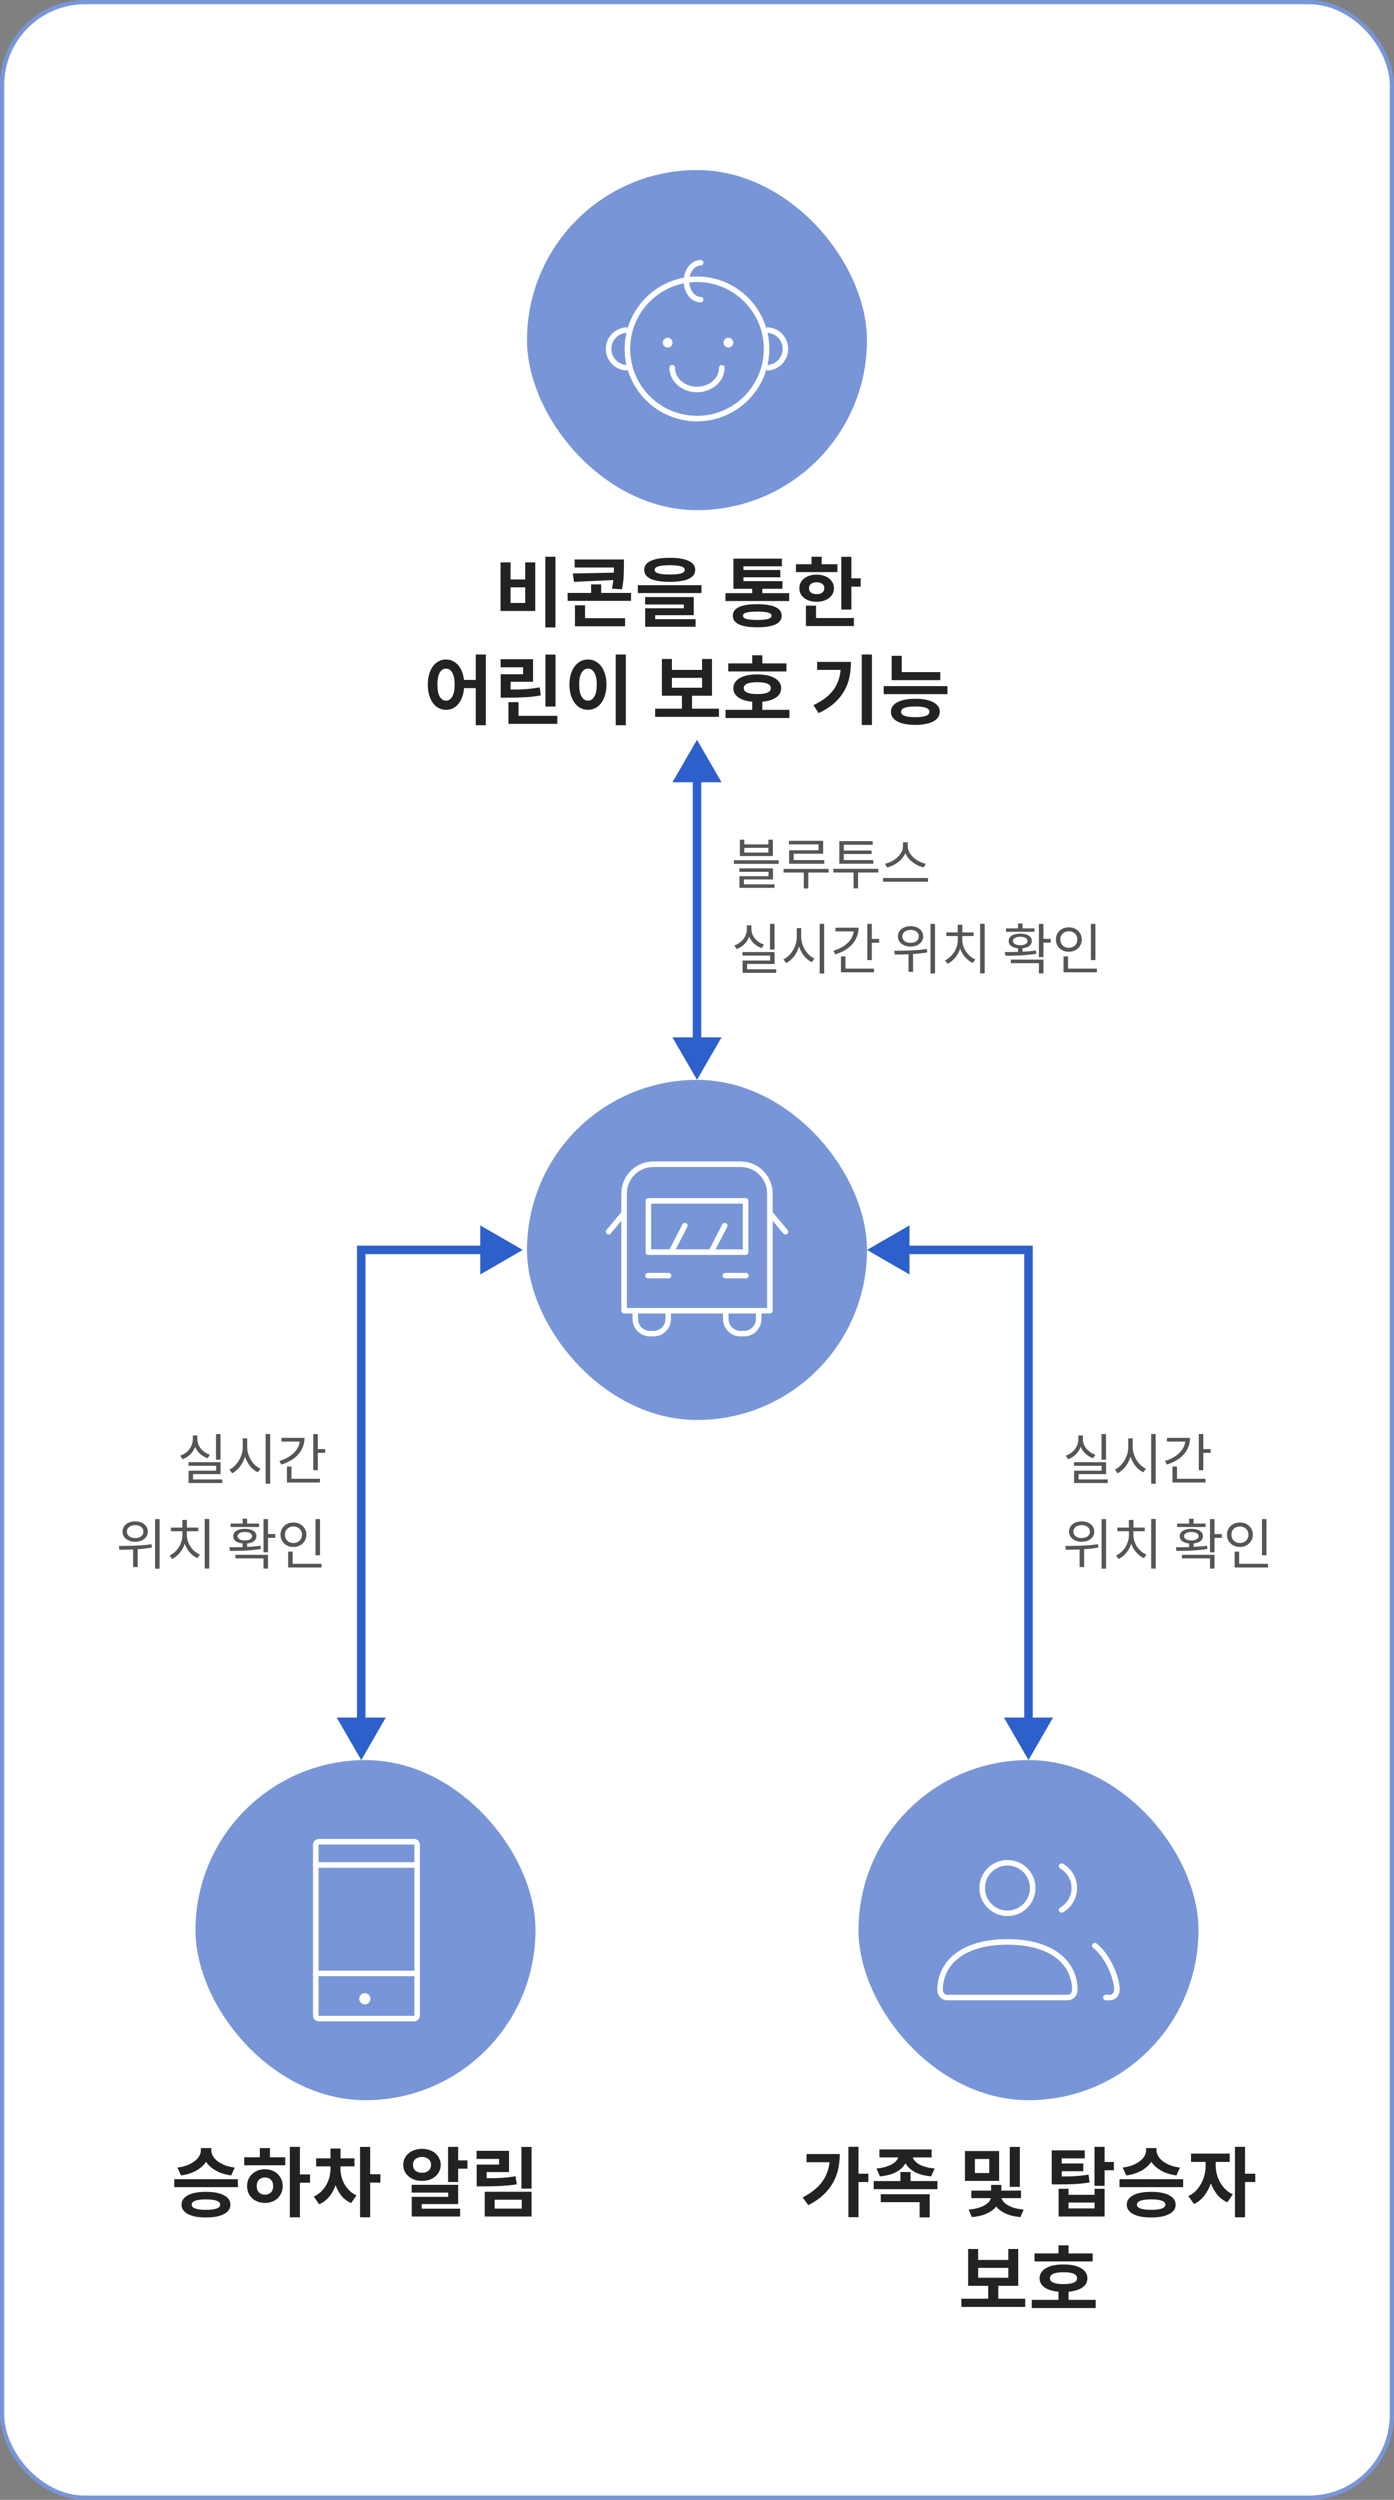
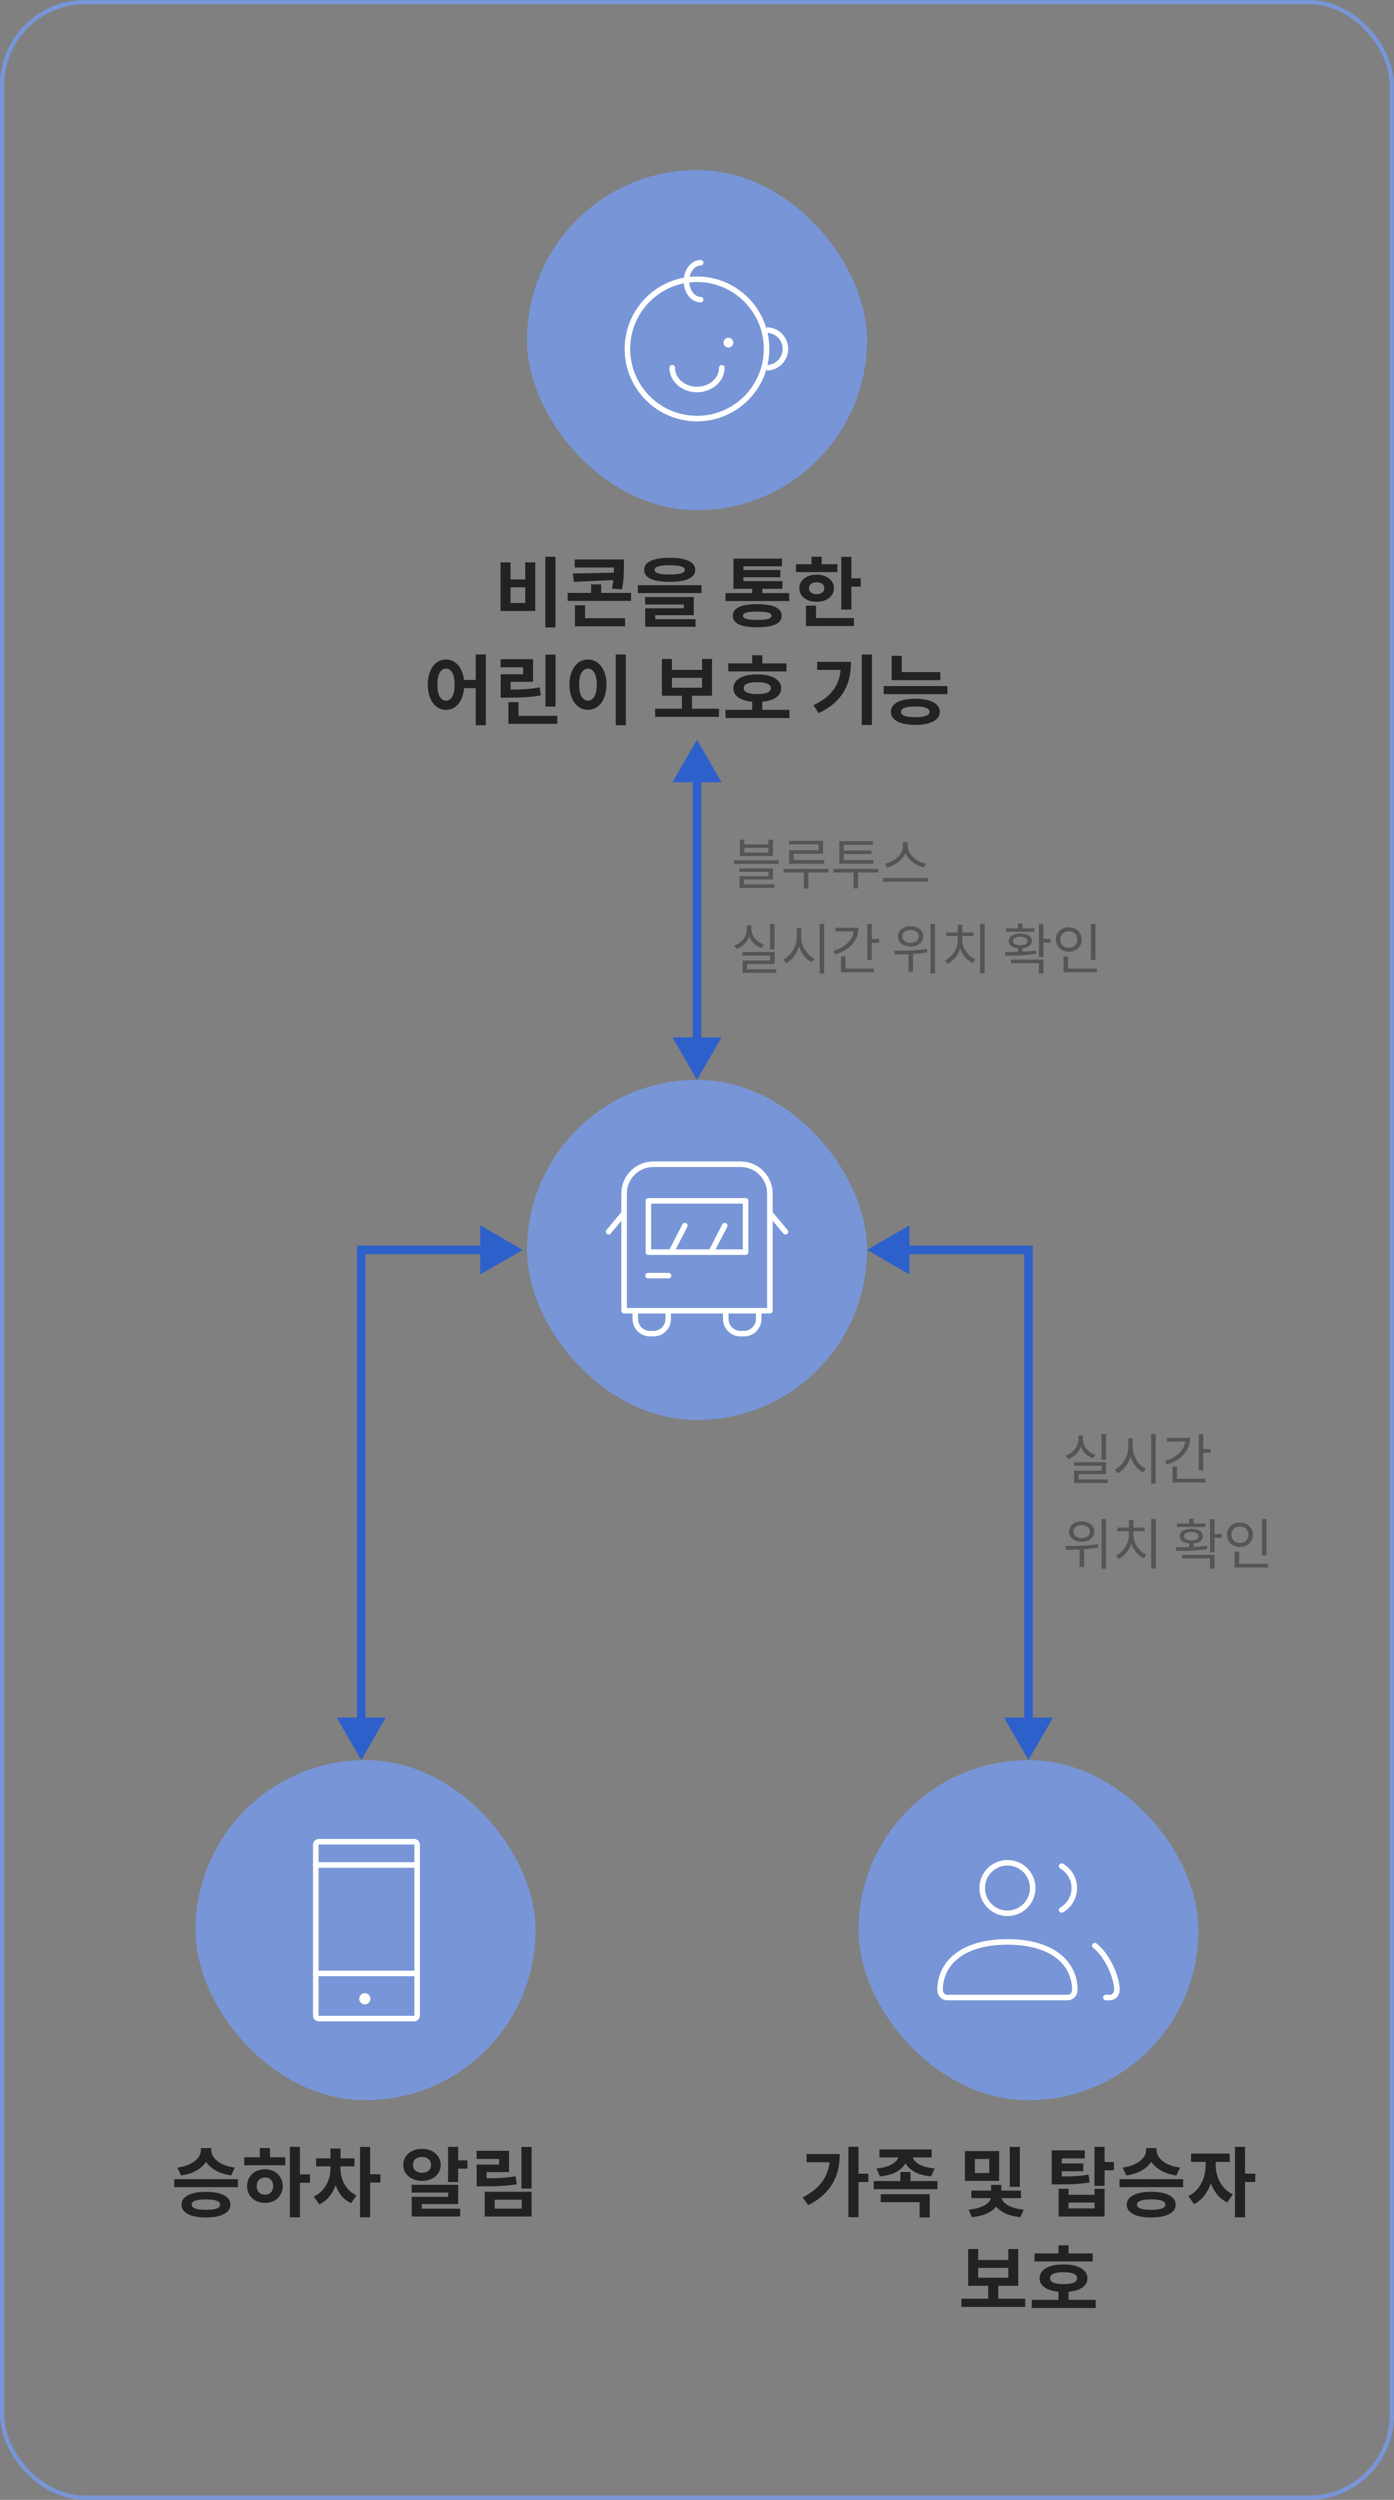
<svg xmlns="http://www.w3.org/2000/svg" width="328" height="588" viewBox="0 0 328 588" fill="none">
  <rect x="0" y="0" width="328" height="588" fill="#808080" stroke="none" />
-   <rect x="0.5" y="0.5" width="327" height="587" rx="19.5" fill="white" />
  <rect x="0.5" y="0.5" width="327" height="587" rx="19.5" stroke="#7896D7" />
  <rect x="124" y="40" width="80" height="80" rx="40" fill="#7896D7" />
-   <path d="M147.631 86.508C145.183 86.508 143.199 84.522 143.199 82.071C143.199 79.62 145.183 77.634 147.631 77.634" stroke="white" stroke-width="1.3" stroke-linejoin="round" />
  <path d="M180.367 86.508C182.815 86.508 184.799 84.522 184.799 82.071C184.799 79.62 182.815 77.634 180.367 77.634" stroke="white" stroke-width="1.3" stroke-linejoin="round" />
  <path d="M163.999 98.46C173.039 98.46 180.367 91.123 180.367 82.072C180.367 73.021 173.039 65.684 163.999 65.684C154.959 65.684 147.631 73.021 147.631 82.072C147.631 91.123 154.959 98.46 163.999 98.46Z" stroke="white" stroke-width="1.3" stroke-linejoin="round" />
-   <path d="M157.102 81.758C157.739 81.758 158.255 81.241 158.255 80.604C158.255 79.966 157.739 79.449 157.102 79.449C156.465 79.449 155.949 79.966 155.949 80.604C155.949 81.241 156.465 81.758 157.102 81.758Z" fill="white" />
  <path d="M171.391 81.758C172.028 81.758 172.544 81.241 172.544 80.604C172.544 79.966 172.028 79.449 171.391 79.449C170.754 79.449 170.238 79.966 170.238 80.604C170.238 81.241 170.754 81.758 171.391 81.758Z" fill="white" />
  <path d="M169.831 86.509C169.831 89.331 167.218 91.62 163.999 91.62C160.78 91.62 158.168 89.331 158.168 86.509" stroke="white" stroke-width="1.3" stroke-linecap="round" stroke-linejoin="round" />
  <path d="M164.859 70.474C163.019 70.474 161.527 68.531 161.527 66.137C161.527 63.743 163.019 61.8 164.859 61.8" stroke="white" stroke-width="1.3" stroke-linecap="round" stroke-linejoin="round" />
  <path d="M130.696 147.584H128.32V130.952H130.696V147.584ZM120.13 136.298H123.586V132.284H125.944V143.714H117.772V132.284H120.13V136.298ZM123.586 141.824V138.152H120.13V141.824H123.586ZM144.428 134.696C144.44 134.492 144.446 134.288 144.446 134.084V133.49H135.212V131.6H146.804V133.166C146.804 133.982 146.78 134.828 146.732 135.704C146.696 136.568 146.564 137.54 146.336 138.62L143.996 138.458C144.068 138.086 144.128 137.738 144.176 137.414C144.236 137.078 144.284 136.754 144.32 136.442L135.05 136.856L134.78 134.894L144.428 134.696ZM148.478 141.338H133.556V139.466H139.082V137.45H141.458V139.466H148.478V141.338ZM147.074 145.406V147.314H135.284V142.382H137.66V145.406H147.074ZM157.567 136.856C155.599 136.856 154.105 136.622 153.085 136.154C152.077 135.674 151.573 134.966 151.573 134.03C151.573 133.118 152.077 132.422 153.085 131.942C154.105 131.45 155.599 131.204 157.567 131.204C159.547 131.204 161.041 131.45 162.049 131.942C163.069 132.422 163.579 133.118 163.579 134.03C163.579 134.966 163.069 135.674 162.049 136.154C161.041 136.622 159.547 136.856 157.567 136.856ZM157.567 132.95C156.367 132.95 155.479 133.04 154.903 133.22C154.327 133.388 154.039 133.658 154.039 134.03C154.039 134.414 154.327 134.696 154.903 134.876C155.479 135.044 156.367 135.128 157.567 135.128C158.803 135.128 159.703 135.044 160.267 134.876C160.831 134.696 161.113 134.414 161.113 134.03C161.113 133.658 160.831 133.388 160.267 133.22C159.703 133.04 158.803 132.95 157.567 132.95ZM165.055 139.502H150.079V137.648H165.055V139.502ZM163.669 145.64V147.422H151.807V143.066H160.897V142.184H151.789V140.438H163.237V144.704H154.165V145.64H163.669ZM185.691 141.374H170.697V139.52H176.997V138.494H172.569V131.402H183.981V133.202H174.927V134.066H183.603V135.794H174.927V136.694H184.107V138.494H179.373V139.52H185.691V141.374ZM178.167 142.112C180.075 142.112 181.509 142.34 182.469 142.796C183.441 143.252 183.927 143.93 183.927 144.83C183.927 145.73 183.441 146.408 182.469 146.864C181.509 147.32 180.075 147.548 178.167 147.548C176.271 147.548 174.837 147.32 173.865 146.864C172.905 146.408 172.425 145.73 172.425 144.83C172.425 143.93 172.905 143.252 173.865 142.796C174.837 142.34 176.271 142.112 178.167 142.112ZM178.167 145.82C179.331 145.82 180.183 145.742 180.723 145.586C181.263 145.43 181.533 145.178 181.533 144.83C181.533 144.482 181.263 144.236 180.723 144.092C180.183 143.936 179.331 143.858 178.167 143.858C177.003 143.858 176.151 143.936 175.611 144.092C175.083 144.236 174.819 144.482 174.819 144.83C174.819 145.178 175.083 145.43 175.611 145.586C176.151 145.742 177.003 145.82 178.167 145.82ZM187.274 134.57V132.716H190.946V130.952H193.34V132.716H197.048L197.03 134.57H187.274ZM202.52 137.99H200.324V143.372H197.948V130.97H200.324V136.028H202.52V137.99ZM196.22 138.35C196.22 138.83 196.118 139.268 195.914 139.664C195.71 140.048 195.428 140.384 195.068 140.672C194.708 140.948 194.276 141.164 193.772 141.32C193.28 141.476 192.74 141.554 192.152 141.554C191.552 141.554 191 141.476 190.496 141.32C190.004 141.164 189.578 140.948 189.218 140.672C188.858 140.384 188.576 140.048 188.372 139.664C188.18 139.268 188.084 138.83 188.084 138.35C188.084 137.882 188.18 137.456 188.372 137.072C188.576 136.676 188.858 136.34 189.218 136.064C189.578 135.776 190.004 135.554 190.496 135.398C191 135.242 191.552 135.164 192.152 135.164C192.74 135.164 193.28 135.242 193.772 135.398C194.276 135.554 194.708 135.776 195.068 136.064C195.428 136.34 195.71 136.676 195.914 137.072C196.118 137.456 196.22 137.882 196.22 138.35ZM190.352 138.35C190.352 138.806 190.514 139.154 190.838 139.394C191.174 139.634 191.612 139.754 192.152 139.754C192.692 139.754 193.124 139.634 193.448 139.394C193.784 139.154 193.952 138.806 193.952 138.35C193.952 137.894 193.784 137.552 193.448 137.324C193.124 137.084 192.692 136.964 192.152 136.964C191.612 136.964 191.174 137.084 190.838 137.324C190.514 137.552 190.352 137.894 190.352 138.35ZM200.918 145.37V147.26H189.632V142.454H192.008V145.37H200.918ZM114.317 170.584H111.941V161.854H109.187C109.127 162.646 108.977 163.36 108.737 163.996C108.509 164.62 108.209 165.154 107.837 165.598C107.465 166.042 107.033 166.384 106.541 166.624C106.049 166.852 105.515 166.966 104.939 166.966C104.327 166.966 103.757 166.828 103.229 166.552C102.701 166.276 102.245 165.88 101.861 165.364C101.489 164.848 101.195 164.224 100.979 163.492C100.763 162.76 100.655 161.938 100.655 161.026C100.655 160.114 100.763 159.298 100.979 158.578C101.195 157.846 101.489 157.228 101.861 156.724C102.245 156.208 102.701 155.812 103.229 155.536C103.757 155.26 104.327 155.122 104.939 155.122C105.503 155.122 106.019 155.236 106.487 155.464C106.967 155.68 107.393 155.998 107.765 156.418C108.137 156.826 108.443 157.33 108.683 157.93C108.923 158.518 109.085 159.184 109.169 159.928H111.941V153.952H114.317V170.584ZM104.939 164.806C105.551 164.806 106.043 164.488 106.415 163.852C106.787 163.204 106.973 162.262 106.973 161.026C106.973 159.79 106.787 158.854 106.415 158.218C106.043 157.582 105.551 157.264 104.939 157.264C104.327 157.264 103.835 157.582 103.463 158.218C103.103 158.854 102.923 159.79 102.923 161.026C102.923 162.262 103.103 163.204 103.463 163.852C103.835 164.488 104.327 164.806 104.939 164.806ZM128.338 166.192V153.97H130.714V166.192H128.338ZM127.24 163.564C126.664 163.672 126.088 163.762 125.512 163.834C124.936 163.906 124.33 163.96 123.694 163.996C123.07 164.032 122.392 164.062 121.66 164.086C120.94 164.098 120.142 164.104 119.266 164.104H117.808V158.596H123.082V156.958H117.79V155.05H125.422V160.36H120.148V162.196C120.88 162.196 121.552 162.19 122.164 162.178C122.776 162.154 123.352 162.124 123.892 162.088C124.444 162.04 124.972 161.986 125.476 161.926C125.98 161.854 126.49 161.77 127.006 161.674L127.24 163.564ZM131.128 170.26H119.626V165.166H122.002V168.37H131.128V170.26ZM147.254 170.584H144.878V153.952H147.254V170.584ZM138.344 155.122C138.968 155.122 139.544 155.26 140.072 155.536C140.612 155.812 141.074 156.208 141.458 156.724C141.842 157.228 142.142 157.846 142.358 158.578C142.586 159.298 142.7 160.114 142.7 161.026C142.7 161.938 142.586 162.76 142.358 163.492C142.142 164.224 141.842 164.848 141.458 165.364C141.074 165.88 140.612 166.276 140.072 166.552C139.544 166.828 138.968 166.966 138.344 166.966C137.72 166.966 137.138 166.828 136.598 166.552C136.07 166.276 135.614 165.88 135.23 165.364C134.846 164.848 134.54 164.224 134.312 163.492C134.096 162.76 133.988 161.938 133.988 161.026C133.988 160.114 134.096 159.298 134.312 158.578C134.54 157.846 134.846 157.228 135.23 156.724C135.614 156.208 136.07 155.812 136.598 155.536C137.138 155.26 137.72 155.122 138.344 155.122ZM138.344 157.264C137.732 157.264 137.234 157.582 136.85 158.218C136.466 158.854 136.274 159.79 136.274 161.026C136.274 162.262 136.466 163.204 136.85 163.852C137.234 164.488 137.732 164.806 138.344 164.806C138.956 164.806 139.454 164.488 139.838 163.852C140.222 163.204 140.414 162.262 140.414 161.026C140.414 159.79 140.222 158.854 139.838 158.218C139.454 157.582 138.956 157.264 138.344 157.264ZM169.169 168.622H154.157V166.696H160.457V163.654H155.741V154.996H158.099V157.57H165.191V154.996H167.531V163.654H162.833V166.696H169.169V168.622ZM165.191 161.764V159.442H158.099V161.764H165.191ZM171.363 157.93V156.04H176.997V154.132H179.373V156.04H185.043V157.93H171.363ZM185.745 168.892H170.715V166.966H176.997V165.058C175.617 164.926 174.531 164.59 173.739 164.05C172.947 163.498 172.551 162.772 172.551 161.872C172.551 161.368 172.683 160.918 172.947 160.522C173.211 160.114 173.583 159.772 174.063 159.496C174.555 159.208 175.143 158.992 175.827 158.848C176.523 158.704 177.303 158.632 178.167 158.632C179.031 158.632 179.811 158.704 180.507 158.848C181.203 158.992 181.791 159.208 182.271 159.496C182.763 159.772 183.141 160.114 183.405 160.522C183.669 160.918 183.801 161.368 183.801 161.872C183.801 162.772 183.405 163.498 182.613 164.05C181.833 164.59 180.753 164.926 179.373 165.058V166.966H185.745V168.892ZM174.999 161.872C174.999 162.796 176.055 163.258 178.167 163.258C180.303 163.258 181.371 162.796 181.371 161.872C181.371 160.936 180.303 160.468 178.167 160.468C176.055 160.468 174.999 160.936 174.999 161.872ZM205.158 170.53H202.764V153.952H205.158V170.53ZM200.226 155.68C200.226 156.94 200.106 158.146 199.866 159.298C199.626 160.45 199.212 161.536 198.624 162.556C198.048 163.564 197.274 164.506 196.302 165.382C195.33 166.246 194.106 167.032 192.63 167.74L191.388 165.868C192.444 165.364 193.356 164.824 194.124 164.248C194.892 163.66 195.534 163.024 196.05 162.34C196.566 161.656 196.962 160.918 197.238 160.126C197.526 159.334 197.712 158.482 197.796 157.57H192.27V155.68H200.226ZM209.801 159.982V154.258H212.177V158.092H221.249V159.982H209.801ZM222.923 163.276H207.929V161.386H222.923V163.276ZM215.363 164.356C216.263 164.356 217.067 164.428 217.775 164.572C218.483 164.704 219.083 164.902 219.575 165.166C220.079 165.43 220.463 165.754 220.727 166.138C220.991 166.51 221.123 166.942 221.123 167.434C221.123 167.914 220.991 168.346 220.727 168.73C220.463 169.114 220.079 169.438 219.575 169.702C219.083 169.966 218.483 170.164 217.775 170.296C217.067 170.44 216.263 170.512 215.363 170.512C214.463 170.512 213.659 170.44 212.951 170.296C212.243 170.164 211.643 169.966 211.151 169.702C210.659 169.438 210.281 169.114 210.017 168.73C209.753 168.346 209.621 167.914 209.621 167.434C209.621 166.942 209.753 166.51 210.017 166.138C210.281 165.754 210.659 165.43 211.151 165.166C211.643 164.902 212.243 164.704 212.951 164.572C213.659 164.428 214.463 164.356 215.363 164.356ZM215.363 168.694C217.595 168.694 218.711 168.274 218.711 167.434C218.711 166.594 217.595 166.174 215.363 166.174C213.131 166.174 212.015 166.594 212.015 167.434C212.015 168.274 213.131 168.694 215.363 168.694Z" fill="#222222" />
  <rect x="124" y="254" width="80" height="80" rx="40" fill="#7896D7" />
  <path d="M153.703 273.851H174.289C178.074 273.851 181.15 276.94 181.15 280.741V308.301H146.842V280.741C146.842 276.94 149.918 273.851 153.703 273.851Z" stroke="white" stroke-width="1.3" stroke-linecap="round" stroke-linejoin="round" />
  <path d="M175.433 282.463H152.561V294.52H175.433V282.463Z" stroke="white" stroke-width="1.3" stroke-linecap="round" stroke-linejoin="round" />
  <path d="M157.227 309.053V310.247C157.227 312.147 155.688 313.692 153.796 313.692H152.915C151.023 313.692 149.484 312.147 149.484 310.247V309.053" stroke="white" stroke-width="1.3" stroke-linecap="round" stroke-linejoin="round" />
  <path d="M178.516 309.053V310.247C178.516 312.147 176.978 313.692 175.085 313.692H174.204C172.312 313.692 170.773 312.147 170.773 310.247V309.053" stroke="white" stroke-width="1.3" stroke-linecap="round" stroke-linejoin="round" />
  <path d="M167.307 294.522L170.52 288.292" stroke="white" stroke-width="1.3" stroke-linecap="round" stroke-linejoin="round" />
  <path d="M157.924 294.522L161.137 288.292" stroke="white" stroke-width="1.3" stroke-linecap="round" stroke-linejoin="round" />
  <path d="M181.363 285.605L184.801 289.73" stroke="white" stroke-width="1.3" stroke-linecap="round" stroke-linejoin="round" />
  <path d="M143.201 289.73L146.639 285.604" stroke="white" stroke-width="1.3" stroke-linecap="round" stroke-linejoin="round" />
  <path d="M152.484 300.045H157.298" stroke="white" stroke-width="1.3" stroke-linecap="round" />
-   <path d="M170.691 300.045H175.505" stroke="white" stroke-width="1.3" stroke-linecap="round" />
  <rect x="46" y="414" width="80" height="80" rx="40" fill="#7896D7" />
  <path d="M97.442 433.2H75.011C74.619 433.2 74.301 433.517 74.301 433.908V474.093C74.301 474.483 74.619 474.8 75.011 474.8H97.442C97.835 474.8 98.152 474.483 98.152 474.093V433.908C98.152 433.517 97.835 433.2 97.442 433.2Z" stroke="white" stroke-width="1.3" stroke-linecap="round" stroke-linejoin="round" />
  <path d="M74.301 464.182H98.124" stroke="white" stroke-width="1.3" stroke-linecap="round" stroke-linejoin="round" />
  <path d="M74.301 438.677H98.124" stroke="white" stroke-width="1.3" stroke-linecap="round" stroke-linejoin="round" />
  <path d="M86.505 470.139C86.505 470.507 86.206 470.804 85.837 470.804C85.468 470.804 85.17 470.507 85.17 470.139C85.17 469.771 85.468 469.474 85.837 469.474C86.206 469.474 86.505 469.771 86.505 470.139Z" stroke="white" stroke-width="1.3" stroke-linecap="round" stroke-linejoin="round" />
  <path d="M54.393 511.702C52.977 511.498 51.771 511.114 50.775 510.55C49.791 509.986 49.029 509.302 48.489 508.498C47.949 509.302 47.187 509.986 46.203 510.55C45.219 511.114 44.019 511.498 42.603 511.702L41.739 509.848C42.663 509.728 43.467 509.53 44.151 509.254C44.847 508.966 45.423 508.636 45.879 508.264C46.347 507.892 46.695 507.49 46.923 507.058C47.151 506.614 47.265 506.176 47.265 505.744V505.258H49.713V505.744C49.713 506.176 49.827 506.614 50.055 507.058C50.283 507.49 50.625 507.892 51.081 508.264C51.549 508.636 52.125 508.966 52.809 509.254C53.505 509.53 54.315 509.728 55.239 509.848L54.393 511.702ZM55.977 514.456H41.001V512.584H55.977V514.456ZM48.453 515.554C49.353 515.554 50.157 515.62 50.865 515.752C51.573 515.884 52.173 516.082 52.665 516.346C53.169 516.598 53.553 516.91 53.817 517.282C54.081 517.654 54.213 518.08 54.213 518.56C54.213 519.04 54.081 519.472 53.817 519.856C53.553 520.228 53.169 520.54 52.665 520.792C52.173 521.056 51.573 521.254 50.865 521.386C50.157 521.518 49.353 521.584 48.453 521.584C47.553 521.584 46.749 521.518 46.041 521.386C45.333 521.254 44.733 521.056 44.241 520.792C43.749 520.54 43.371 520.228 43.107 519.856C42.843 519.472 42.711 519.04 42.711 518.56C42.711 518.08 42.843 517.654 43.107 517.282C43.371 516.91 43.749 516.598 44.241 516.346C44.733 516.082 45.333 515.884 46.041 515.752C46.749 515.62 47.553 515.554 48.453 515.554ZM48.453 519.784C50.685 519.784 51.801 519.376 51.801 518.56C51.801 517.744 50.685 517.336 48.453 517.336C46.221 517.336 45.105 517.744 45.105 518.56C45.105 519.376 46.221 519.784 48.453 519.784ZM70.573 513.412V521.548H68.197V504.97H70.573V511.45H72.949V513.412H70.573ZM67.117 507.418V509.308H57.469V507.418H61.141V505.258H63.517V507.418H67.117ZM62.347 510.244C62.947 510.244 63.499 510.34 64.003 510.532C64.519 510.724 64.963 511 65.335 511.36C65.707 511.708 65.995 512.122 66.199 512.602C66.415 513.082 66.523 513.61 66.523 514.186C66.523 514.774 66.415 515.314 66.199 515.806C65.995 516.286 65.707 516.706 65.335 517.066C64.963 517.414 64.519 517.684 64.003 517.876C63.499 518.068 62.947 518.164 62.347 518.164C61.747 518.164 61.189 518.068 60.673 517.876C60.157 517.684 59.707 517.414 59.323 517.066C58.951 516.706 58.657 516.286 58.441 515.806C58.237 515.314 58.135 514.774 58.135 514.186C58.135 513.61 58.237 513.082 58.441 512.602C58.657 512.122 58.951 511.708 59.323 511.36C59.707 511 60.157 510.724 60.673 510.532C61.189 510.34 61.747 510.244 62.347 510.244ZM62.347 516.22C62.923 516.22 63.385 516.046 63.733 515.698C64.093 515.338 64.273 514.834 64.273 514.186C64.273 513.562 64.093 513.07 63.733 512.71C63.385 512.35 62.923 512.17 62.347 512.17C61.771 512.17 61.303 512.35 60.943 512.71C60.583 513.058 60.403 513.556 60.403 514.204C60.403 514.852 60.583 515.35 60.943 515.698C61.303 516.046 61.771 516.22 62.347 516.22ZM87.096 513.376V521.548H84.72V504.988H87.096V511.414H89.508V513.376H87.096ZM80.112 510.136C80.112 510.724 80.184 511.324 80.328 511.936C80.484 512.536 80.712 513.118 81.012 513.682C81.324 514.234 81.714 514.75 82.182 515.23C82.662 515.698 83.226 516.088 83.874 516.4L82.614 518.2C81.714 517.792 80.964 517.228 80.364 516.508C79.776 515.776 79.308 514.942 78.96 514.006C78.6 515.026 78.102 515.926 77.466 516.706C76.83 517.474 76.044 518.068 75.108 518.488L73.83 516.67C74.502 516.358 75.084 515.962 75.576 515.482C76.068 514.99 76.476 514.456 76.8 513.88C77.124 513.292 77.364 512.68 77.52 512.044C77.676 511.396 77.754 510.76 77.754 510.136V509.56H74.388V507.67H77.754V505.366H80.13V507.67H83.406V509.56H80.112V510.136ZM109.982 510.1H107.804V513.25H105.428V504.97H107.804V508.156H109.982V510.1ZM103.7 509.2C103.7 509.752 103.586 510.262 103.358 510.73C103.142 511.186 102.836 511.582 102.44 511.918C102.056 512.254 101.594 512.518 101.054 512.71C100.514 512.89 99.927 512.98 99.29 512.98C98.666 512.98 98.085 512.89 97.544 512.71C97.004 512.518 96.537 512.254 96.141 511.918C95.745 511.582 95.433 511.186 95.204 510.73C94.989 510.262 94.88 509.752 94.88 509.2C94.88 508.66 94.989 508.162 95.204 507.706C95.433 507.238 95.745 506.836 96.141 506.5C96.537 506.164 97.004 505.906 97.544 505.726C98.085 505.534 98.666 505.438 99.29 505.438C99.927 505.438 100.514 505.534 101.054 505.726C101.594 505.906 102.056 506.164 102.44 506.5C102.836 506.836 103.142 507.238 103.358 507.706C103.586 508.162 103.7 508.66 103.7 509.2ZM97.166 509.2C97.166 509.788 97.365 510.25 97.76 510.586C98.156 510.91 98.666 511.072 99.29 511.072C99.915 511.072 100.424 510.91 100.82 510.586C101.216 510.25 101.414 509.788 101.414 509.2C101.414 508.624 101.216 508.174 100.82 507.85C100.424 507.514 99.915 507.346 99.29 507.346C98.666 507.346 98.156 507.514 97.76 507.85C97.365 508.174 97.166 508.624 97.166 509.2ZM108.272 519.514V521.35H96.879V516.724H105.464V515.734H96.861V513.898H107.804V518.434H99.237V519.514H108.272ZM125.083 514.798H122.689V504.988H125.083V514.798ZM121.591 513.79C120.979 513.886 120.373 513.964 119.773 514.024C119.173 514.084 118.555 514.132 117.919 514.168C117.283 514.204 116.611 514.228 115.903 514.24C115.207 514.252 114.445 514.258 113.617 514.258H112.159V509.146H117.433V507.814H112.141V505.906H119.773V510.91H114.499V512.35C115.183 512.35 115.819 512.344 116.407 512.332C117.007 512.32 117.577 512.296 118.117 512.26C118.669 512.224 119.203 512.176 119.719 512.116C120.247 512.056 120.781 511.984 121.321 511.9L121.591 513.79ZM125.083 515.536V521.35H114.049V515.536H125.083ZM122.761 519.496V517.408H116.389V519.496H122.761Z" fill="#222222" />
  <rect x="202" y="414" width="80" height="80" rx="40" fill="#7896D7" />
  <path d="M257.599 457.652C260.345 459.704 262.799 464.869 262.799 468.052C262.799 469.044 262.076 469.848 261.183 469.848H260.199M249.799 449.243C251.576 448.215 252.771 446.295 252.771 444.095C252.771 441.896 251.576 439.975 249.799 438.947M222.815 469.848H251.279C252.171 469.848 252.894 469.044 252.894 468.052C252.894 461.82 247.687 456.767 237.047 456.767C226.406 456.767 221.199 461.82 221.199 468.052C221.199 469.044 221.923 469.848 222.815 469.848ZM242.99 444.095C242.99 447.377 240.329 450.038 237.047 450.038C233.765 450.038 231.104 447.377 231.104 444.095C231.104 440.813 233.765 438.152 237.047 438.152C240.329 438.152 242.99 440.813 242.99 444.095Z" stroke="white" stroke-width="1.3" stroke-linecap="round" />
  <path d="M201.998 513.25V521.512H199.622V504.952H201.998V511.288H204.32V513.25H201.998ZM197.588 506.662C197.588 507.91 197.462 509.11 197.21 510.262C196.958 511.402 196.538 512.482 195.95 513.502C195.374 514.51 194.612 515.452 193.664 516.328C192.728 517.204 191.57 517.99 190.19 518.686L188.858 516.868C190.79 515.872 192.272 514.708 193.304 513.376C194.348 512.032 194.978 510.436 195.194 508.588H189.776V506.662H197.588ZM206.227 510.064C207.007 509.992 207.691 509.872 208.279 509.704C208.879 509.524 209.389 509.32 209.809 509.092C210.241 508.852 210.583 508.594 210.835 508.318C211.087 508.03 211.261 507.742 211.357 507.454H206.929V505.582H219.205V507.454H214.777C214.873 507.754 215.047 508.048 215.299 508.336C215.551 508.612 215.887 508.87 216.307 509.11C216.727 509.338 217.237 509.536 217.837 509.704C218.437 509.872 219.133 509.992 219.925 510.064L219.079 511.918C217.459 511.762 216.157 511.408 215.173 510.856C214.201 510.304 213.499 509.626 213.067 508.822C212.623 509.626 211.915 510.304 210.943 510.856C209.971 511.408 208.669 511.762 207.037 511.918L206.227 510.064ZM220.573 514.924H205.579V513.016H211.861V510.892H214.237V513.016H220.573V514.924ZM218.755 516.112V521.566H216.379V517.984H207.235V516.112H218.755ZM237.591 514.384V504.988H239.967V514.384H237.591ZM227.043 512.98V505.96H235.089V512.98H227.043ZM229.383 507.832V511.126H232.767V507.832H229.383ZM235.665 517.03C235.725 517.306 235.875 517.588 236.115 517.876C236.355 518.164 236.691 518.434 237.123 518.686C237.555 518.938 238.077 519.16 238.689 519.352C239.313 519.532 240.033 519.658 240.849 519.73L240.093 521.494C238.713 521.374 237.543 521.092 236.583 520.648C235.635 520.204 234.909 519.658 234.405 519.01C233.901 519.658 233.169 520.204 232.209 520.648C231.261 521.092 230.079 521.374 228.663 521.494L227.925 519.73C228.753 519.658 229.479 519.532 230.103 519.352C230.727 519.172 231.255 518.956 231.687 518.704C232.119 518.452 232.455 518.182 232.695 517.894C232.935 517.606 233.085 517.318 233.145 517.03H228.555V515.266H233.199V513.916H235.611V515.266H240.237V517.03H235.665ZM259.902 510.478V514.15H257.526V504.97H259.902V508.534H262.098V510.478H259.902ZM256.374 513.34C255.822 513.436 255.27 513.514 254.718 513.574C254.178 513.634 253.608 513.682 253.008 513.718C252.42 513.754 251.784 513.778 251.1 513.79C250.428 513.802 249.678 513.808 248.85 513.808H247.464V505.798H255.24V507.688H249.822V508.876H254.898V510.712H249.822V511.936C250.494 511.936 251.106 511.93 251.658 511.918C252.222 511.906 252.756 511.882 253.26 511.846C253.764 511.81 254.244 511.768 254.7 511.72C255.168 511.66 255.642 511.588 256.122 511.504L256.374 513.34ZM259.902 514.834V521.35H249.084V514.834H251.424V516.256H257.544V514.834H259.902ZM251.424 518.074V519.46H257.544V518.074H251.424ZM276.803 511.702C275.387 511.498 274.181 511.114 273.185 510.55C272.201 509.986 271.439 509.302 270.899 508.498C270.359 509.302 269.597 509.986 268.613 510.55C267.629 511.114 266.429 511.498 265.013 511.702L264.149 509.848C265.073 509.728 265.877 509.53 266.561 509.254C267.257 508.966 267.833 508.636 268.289 508.264C268.757 507.892 269.105 507.49 269.333 507.058C269.561 506.614 269.675 506.176 269.675 505.744V505.258H272.123V505.744C272.123 506.176 272.237 506.614 272.465 507.058C272.693 507.49 273.035 507.892 273.491 508.264C273.959 508.636 274.535 508.966 275.219 509.254C275.915 509.53 276.725 509.728 277.649 509.848L276.803 511.702ZM278.387 514.456H263.411V512.584H278.387V514.456ZM270.863 515.554C271.763 515.554 272.567 515.62 273.275 515.752C273.983 515.884 274.583 516.082 275.075 516.346C275.579 516.598 275.963 516.91 276.227 517.282C276.491 517.654 276.623 518.08 276.623 518.56C276.623 519.04 276.491 519.472 276.227 519.856C275.963 520.228 275.579 520.54 275.075 520.792C274.583 521.056 273.983 521.254 273.275 521.386C272.567 521.518 271.763 521.584 270.863 521.584C269.963 521.584 269.159 521.518 268.451 521.386C267.743 521.254 267.143 521.056 266.651 520.792C266.159 520.54 265.781 520.228 265.517 519.856C265.253 519.472 265.121 519.04 265.121 518.56C265.121 518.08 265.253 517.654 265.517 517.282C265.781 516.91 266.159 516.598 266.651 516.346C267.143 516.082 267.743 515.884 268.451 515.752C269.159 515.62 269.963 515.554 270.863 515.554ZM270.863 519.784C273.095 519.784 274.211 519.376 274.211 518.56C274.211 517.744 273.095 517.336 270.863 517.336C268.631 517.336 267.515 517.744 267.515 518.56C267.515 519.376 268.631 519.784 270.863 519.784ZM292.947 513.25V521.548H290.571V504.97H292.947V511.288H295.359V513.25H292.947ZM286.053 509.434C286.053 510.058 286.137 510.706 286.305 511.378C286.473 512.038 286.719 512.668 287.043 513.268C287.379 513.868 287.799 514.42 288.303 514.924C288.807 515.428 289.401 515.836 290.085 516.148L288.771 518.02C287.835 517.6 287.049 517 286.413 516.22C285.777 515.428 285.273 514.54 284.901 513.556C284.529 514.648 284.013 515.62 283.353 516.472C282.693 517.324 281.889 517.978 280.941 518.434L279.609 516.544C280.293 516.232 280.887 515.818 281.391 515.302C281.895 514.774 282.315 514.192 282.651 513.556C282.999 512.908 283.257 512.23 283.425 511.522C283.593 510.814 283.677 510.118 283.677 509.434V508.516H280.239V506.554H289.347V508.516H286.053V509.434ZM241.227 542.622H226.215V540.696H232.515V537.654H227.799V528.996H230.157V531.57H237.249V528.996H239.589V537.654H234.891V540.696H241.227V542.622ZM237.249 535.764V533.442H230.157V535.764H237.249ZM243.422 531.93V530.04H249.056V528.132H251.432V530.04H257.102V531.93H243.422ZM257.804 542.892H242.774V540.966H249.056V539.058C247.676 538.926 246.59 538.59 245.798 538.05C245.006 537.498 244.61 536.772 244.61 535.872C244.61 535.368 244.742 534.918 245.006 534.522C245.27 534.114 245.642 533.772 246.122 533.496C246.614 533.208 247.202 532.992 247.886 532.848C248.582 532.704 249.362 532.632 250.226 532.632C251.09 532.632 251.87 532.704 252.566 532.848C253.262 532.992 253.85 533.208 254.33 533.496C254.822 533.772 255.2 534.114 255.464 534.522C255.728 534.918 255.86 535.368 255.86 535.872C255.86 536.772 255.464 537.498 254.672 538.05C253.892 538.59 252.812 538.926 251.432 539.058V540.966H257.804V542.892ZM247.058 535.872C247.058 536.796 248.114 537.258 250.226 537.258C252.362 537.258 253.43 536.796 253.43 535.872C253.43 534.936 252.362 534.468 250.226 534.468C248.114 534.468 247.058 534.936 247.058 535.872Z" fill="#222222" />
  <path d="M204 294L214 299.774L214 288.226L204 294ZM242 294L243 294L243 293L242 293L242 294ZM242 414L247.774 404L236.226 404L242 414ZM213 295L242 295L242 293L213 293L213 295ZM241 294L241 405L243 405L243 294L241 294Z" fill="#2E60CC" />
  <path d="M123 294L113 299.774L113 288.226L123 294ZM85 294L84 294L84 293L85 293L85 294ZM85 414L79.227 404L90.773 404L85 414ZM114 295L85 295L85 293L114 293L114 295ZM86 294L86 405L84 405L84 294L86 294Z" fill="#2E60CC" />
  <path d="M259.178 343.346V337.314H260.244V343.346H259.178ZM257.215 343.008C256.539 342.774 255.945 342.427 255.434 341.968C254.931 341.5 254.546 340.954 254.277 340.33C254.026 341.006 253.644 341.595 253.133 342.098C252.622 342.601 252.015 342.978 251.313 343.229L250.767 342.397C251.209 342.241 251.612 342.033 251.976 341.773C252.34 341.513 252.652 341.214 252.912 340.876C253.172 340.538 253.371 340.17 253.51 339.771C253.657 339.372 253.731 338.961 253.731 338.536V337.652H254.797V338.536C254.797 338.935 254.871 339.325 255.018 339.706C255.165 340.079 255.369 340.425 255.629 340.746C255.889 341.067 256.201 341.353 256.565 341.604C256.929 341.847 257.323 342.037 257.748 342.176L257.215 343.008ZM260.647 348.832H252.73V345.933H259.204V344.776H252.704V343.931H260.257V346.739H253.783V347.987H260.647V348.832ZM271.93 348.988H270.864V337.301H271.93V348.988ZM266.522 340.408C266.522 340.937 266.604 341.465 266.769 341.994C266.934 342.514 267.155 342.999 267.432 343.45C267.718 343.901 268.052 344.304 268.433 344.659C268.814 345.006 269.217 345.274 269.642 345.465L269.005 346.323C268.329 345.994 267.727 345.508 267.198 344.867C266.678 344.217 266.279 343.472 266.002 342.631C265.733 343.524 265.335 344.308 264.806 344.984C264.277 345.66 263.671 346.18 262.986 346.544L262.336 345.673C262.761 345.465 263.164 345.179 263.545 344.815C263.926 344.451 264.26 344.035 264.546 343.567C264.832 343.099 265.057 342.596 265.222 342.059C265.387 341.513 265.469 340.963 265.469 340.408V338.315H266.522V340.408ZM284.864 341.734H283.135V345.829H282.069V337.314H283.135V340.85H284.864V341.734ZM280.015 338.211C280.015 338.965 279.885 339.667 279.625 340.317C279.374 340.967 279.01 341.561 278.533 342.098C278.065 342.627 277.493 343.095 276.817 343.502C276.141 343.901 275.383 344.23 274.542 344.49L274.113 343.645C274.798 343.428 275.417 343.168 275.972 342.865C276.535 342.553 277.021 342.202 277.428 341.812C277.844 341.422 278.173 340.997 278.416 340.538C278.667 340.079 278.819 339.593 278.871 339.082H274.581V338.211H280.015ZM283.642 347.831V348.702H275.868V344.958H276.934V347.831H283.642ZM260.257 368.975H259.191V357.314H260.257V368.975ZM254.511 362.644C254.078 362.644 253.679 362.588 253.315 362.475C252.951 362.354 252.635 362.189 252.366 361.981C252.106 361.773 251.902 361.522 251.755 361.227C251.608 360.932 251.534 360.607 251.534 360.252C251.534 359.897 251.608 359.572 251.755 359.277C251.902 358.982 252.106 358.731 252.366 358.523C252.635 358.306 252.951 358.142 253.315 358.029C253.679 357.908 254.078 357.847 254.511 357.847C254.944 357.847 255.343 357.908 255.707 358.029C256.071 358.142 256.383 358.306 256.643 358.523C256.903 358.731 257.107 358.982 257.254 359.277C257.401 359.572 257.475 359.897 257.475 360.252C257.475 360.607 257.401 360.932 257.254 361.227C257.107 361.522 256.903 361.773 256.643 361.981C256.383 362.189 256.071 362.354 255.707 362.475C255.343 362.588 254.944 362.644 254.511 362.644ZM254.511 358.731C254.225 358.731 253.961 358.77 253.718 358.848C253.484 358.917 253.28 359.021 253.107 359.16C252.934 359.29 252.799 359.45 252.704 359.641C252.609 359.823 252.561 360.027 252.561 360.252C252.561 360.477 252.609 360.685 252.704 360.876C252.799 361.058 252.934 361.218 253.107 361.357C253.28 361.487 253.484 361.591 253.718 361.669C253.961 361.738 254.225 361.773 254.511 361.773C255.083 361.773 255.547 361.639 255.902 361.37C256.266 361.093 256.448 360.72 256.448 360.252C256.448 359.784 256.266 359.416 255.902 359.147C255.547 358.87 255.083 358.731 254.511 358.731ZM258.437 364.009C257.328 364.208 256.214 364.338 255.096 364.399V368.598H254.03V364.464C253.449 364.49 252.89 364.507 252.353 364.516C251.816 364.525 251.3 364.529 250.806 364.529L250.663 363.632C251.209 363.632 251.794 363.628 252.418 363.619C253.051 363.61 253.696 363.593 254.355 363.567C255.022 363.541 255.694 363.502 256.37 363.45C257.046 363.389 257.705 363.311 258.346 363.216L258.437 364.009ZM271.943 368.949H270.864V357.288H271.943V368.949ZM266.678 361.071C266.678 361.565 266.756 362.046 266.912 362.514C267.068 362.982 267.28 363.42 267.549 363.827C267.826 364.226 268.151 364.585 268.524 364.906C268.905 365.227 269.313 365.482 269.746 365.673L269.148 366.505C268.472 366.202 267.874 365.751 267.354 365.153C266.834 364.555 266.44 363.87 266.171 363.099C265.911 363.914 265.521 364.637 265.001 365.27C264.481 365.894 263.883 366.371 263.207 366.7L262.609 365.894C263.042 365.686 263.441 365.413 263.805 365.075C264.178 364.737 264.498 364.36 264.767 363.944C265.036 363.519 265.244 363.064 265.391 362.579C265.547 362.085 265.625 361.582 265.625 361.071V360.174H262.921V359.316H265.612V357.509H266.691V359.316H269.343V360.174H266.678V361.071ZM276.968 359.173V358.367H279.789V357.223H280.855V358.367H283.663V359.173H276.968ZM285.769 361.721V365.127H284.703V357.314H285.769V360.837H287.485V361.721H285.769ZM284.092 364.334C283.468 364.447 282.831 364.533 282.181 364.594C281.54 364.655 280.903 364.702 280.27 364.737C279.646 364.763 279.04 364.78 278.45 364.789C277.861 364.789 277.311 364.789 276.799 364.789L276.682 363.931C277.15 363.931 277.64 363.931 278.151 363.931C278.671 363.922 279.217 363.909 279.789 363.892V363.047C279.113 362.978 278.576 362.8 278.177 362.514C277.787 362.219 277.592 361.825 277.592 361.331C277.592 360.785 277.839 360.36 278.333 360.057C278.827 359.754 279.49 359.602 280.322 359.602C280.73 359.602 281.098 359.641 281.427 359.719C281.765 359.797 282.051 359.91 282.285 360.057C282.528 360.204 282.714 360.386 282.844 360.603C282.974 360.811 283.039 361.054 283.039 361.331C283.039 361.808 282.844 362.198 282.454 362.501C282.064 362.796 281.531 362.978 280.855 363.047V363.853C281.401 363.827 281.934 363.792 282.454 363.749C282.974 363.706 283.494 363.645 284.014 363.567L284.092 364.334ZM278.606 361.331C278.606 361.634 278.758 361.877 279.061 362.059C279.373 362.241 279.794 362.332 280.322 362.332C280.842 362.332 281.254 362.241 281.557 362.059C281.869 361.877 282.025 361.634 282.025 361.331C282.025 361.028 281.869 360.789 281.557 360.616C281.254 360.434 280.842 360.343 280.322 360.343C279.794 360.343 279.373 360.434 279.061 360.616C278.758 360.789 278.606 361.028 278.606 361.331ZM285.769 365.712V368.962H284.703V366.557H278.099V365.712H285.769ZM296.935 365.829V357.314H298.001V365.829H296.935ZM294.79 360.98C294.79 361.405 294.712 361.795 294.556 362.15C294.4 362.497 294.184 362.8 293.906 363.06C293.638 363.311 293.317 363.511 292.944 363.658C292.572 363.797 292.169 363.866 291.735 363.866C291.302 363.866 290.899 363.797 290.526 363.658C290.162 363.511 289.842 363.311 289.564 363.06C289.296 362.8 289.083 362.497 288.927 362.15C288.78 361.795 288.706 361.405 288.706 360.98C288.706 360.564 288.78 360.183 288.927 359.836C289.083 359.481 289.296 359.177 289.564 358.926C289.842 358.666 290.162 358.467 290.526 358.328C290.899 358.189 291.302 358.12 291.735 358.12C292.169 358.12 292.572 358.189 292.944 358.328C293.317 358.467 293.638 358.666 293.906 358.926C294.184 359.177 294.4 359.481 294.556 359.836C294.712 360.183 294.79 360.564 294.79 360.98ZM289.746 360.98C289.746 361.266 289.794 361.53 289.889 361.773C289.993 362.016 290.132 362.224 290.305 362.397C290.487 362.57 290.7 362.705 290.942 362.8C291.185 362.895 291.449 362.943 291.735 362.943C292.021 362.943 292.286 362.895 292.528 362.8C292.78 362.705 292.996 362.57 293.178 362.397C293.36 362.224 293.499 362.016 293.594 361.773C293.698 361.53 293.75 361.266 293.75 360.98C293.75 360.694 293.698 360.434 293.594 360.2C293.499 359.966 293.36 359.762 293.178 359.589C292.996 359.416 292.78 359.281 292.528 359.186C292.286 359.091 292.021 359.043 291.735 359.043C291.449 359.043 291.185 359.091 290.942 359.186C290.7 359.281 290.487 359.416 290.305 359.589C290.132 359.762 289.993 359.966 289.889 360.2C289.794 360.434 289.746 360.694 289.746 360.98ZM298.352 368.702H290.5V364.958H291.566V367.831H298.352V368.702Z" fill="#555555" />
-   <path d="M50.821 343.346V337.314H51.887V343.346H50.821ZM48.858 343.008C48.182 342.774 47.588 342.427 47.077 341.968C46.574 341.5 46.189 340.954 45.92 340.33C45.669 341.006 45.287 341.595 44.776 342.098C44.265 342.601 43.658 342.978 42.956 343.229L42.41 342.397C42.852 342.241 43.255 342.033 43.619 341.773C43.983 341.513 44.295 341.214 44.555 340.876C44.815 340.538 45.014 340.17 45.153 339.771C45.3 339.372 45.374 338.961 45.374 338.536V337.652H46.44V338.536C46.44 338.935 46.514 339.325 46.661 339.706C46.808 340.079 47.012 340.425 47.272 340.746C47.532 341.067 47.844 341.353 48.208 341.604C48.572 341.847 48.966 342.037 49.391 342.176L48.858 343.008ZM52.29 348.832H44.373V345.933H50.847V344.776H44.347V343.931H51.9V346.739H45.426V347.987H52.29V348.832ZM63.573 348.988H62.507V337.301H63.573V348.988ZM58.165 340.408C58.165 340.937 58.247 341.465 58.412 341.994C58.577 342.514 58.798 342.999 59.075 343.45C59.361 343.901 59.695 344.304 60.076 344.659C60.457 345.006 60.86 345.274 61.285 345.465L60.648 346.323C59.972 345.994 59.37 345.508 58.841 344.867C58.321 344.217 57.922 343.472 57.645 342.631C57.376 343.524 56.978 344.308 56.449 344.984C55.92 345.66 55.314 346.18 54.629 346.544L53.979 345.673C54.404 345.465 54.807 345.179 55.188 344.815C55.569 344.451 55.903 344.035 56.189 343.567C56.475 343.099 56.7 342.596 56.865 342.059C57.03 341.513 57.112 340.963 57.112 340.408V338.315H58.165V340.408ZM76.507 341.734H74.778V345.829H73.712V337.314H74.778V340.85H76.507V341.734ZM71.658 338.211C71.658 338.965 71.528 339.667 71.268 340.317C71.017 340.967 70.653 341.561 70.176 342.098C69.708 342.627 69.136 343.095 68.46 343.502C67.784 343.901 67.026 344.23 66.185 344.49L65.756 343.645C66.441 343.428 67.06 343.168 67.615 342.865C68.178 342.553 68.664 342.202 69.071 341.812C69.487 341.422 69.816 340.997 70.059 340.538C70.31 340.079 70.462 339.593 70.514 339.082H66.224V338.211H71.658ZM75.285 347.831V348.702H67.511V344.958H68.577V347.831H75.285ZM37.554 368.975H36.488V357.314H37.554V368.975ZM31.808 362.644C31.375 362.644 30.976 362.588 30.612 362.475C30.248 362.354 29.931 362.189 29.663 361.981C29.403 361.773 29.199 361.522 29.052 361.227C28.904 360.932 28.831 360.607 28.831 360.252C28.831 359.897 28.904 359.572 29.052 359.277C29.199 358.982 29.403 358.731 29.663 358.523C29.931 358.306 30.248 358.142 30.612 358.029C30.976 357.908 31.375 357.847 31.808 357.847C32.241 357.847 32.64 357.908 33.004 358.029C33.368 358.142 33.68 358.306 33.94 358.523C34.2 358.731 34.404 358.982 34.551 359.277C34.698 359.572 34.772 359.897 34.772 360.252C34.772 360.607 34.698 360.932 34.551 361.227C34.404 361.522 34.2 361.773 33.94 361.981C33.68 362.189 33.368 362.354 33.004 362.475C32.64 362.588 32.241 362.644 31.808 362.644ZM31.808 358.731C31.522 358.731 31.258 358.77 31.015 358.848C30.781 358.917 30.577 359.021 30.404 359.16C30.23 359.29 30.096 359.45 30.001 359.641C29.905 359.823 29.858 360.027 29.858 360.252C29.858 360.477 29.905 360.685 30.001 360.876C30.096 361.058 30.23 361.218 30.404 361.357C30.577 361.487 30.781 361.591 31.015 361.669C31.258 361.738 31.522 361.773 31.808 361.773C32.38 361.773 32.843 361.639 33.199 361.37C33.563 361.093 33.745 360.72 33.745 360.252C33.745 359.784 33.563 359.416 33.199 359.147C32.843 358.87 32.38 358.731 31.808 358.731ZM35.734 364.009C34.624 364.208 33.511 364.338 32.393 364.399V368.598H31.327V364.464C30.746 364.49 30.187 364.507 29.65 364.516C29.113 364.525 28.597 364.529 28.103 364.529L27.96 363.632C28.506 363.632 29.091 363.628 29.715 363.619C30.348 363.61 30.993 363.593 31.652 363.567C32.319 363.541 32.991 363.502 33.667 363.45C34.343 363.389 35.002 363.311 35.643 363.216L35.734 364.009ZM49.24 368.949H48.161V357.288H49.24V368.949ZM43.975 361.071C43.975 361.565 44.053 362.046 44.209 362.514C44.365 362.982 44.577 363.42 44.846 363.827C45.123 364.226 45.448 364.585 45.821 364.906C46.202 365.227 46.609 365.482 47.043 365.673L46.445 366.505C45.769 366.202 45.171 365.751 44.651 365.153C44.131 364.555 43.736 363.87 43.468 363.099C43.208 363.914 42.818 364.637 42.298 365.27C41.778 365.894 41.18 366.371 40.504 366.7L39.906 365.894C40.339 365.686 40.738 365.413 41.102 365.075C41.474 364.737 41.795 364.36 42.064 363.944C42.333 363.519 42.541 363.064 42.688 362.579C42.844 362.085 42.922 361.582 42.922 361.071V360.174H40.218V359.316H42.909V357.509H43.988V359.316H46.64V360.174H43.975V361.071ZM54.265 359.173V358.367H57.086V357.223H58.152V358.367H60.96V359.173H54.265ZM63.066 361.721V365.127H62V357.314H63.066V360.837H64.782V361.721H63.066ZM61.389 364.334C60.765 364.447 60.128 364.533 59.478 364.594C58.837 364.655 58.2 364.702 57.567 364.737C56.943 364.763 56.336 364.78 55.747 364.789C55.158 364.789 54.607 364.789 54.096 364.789L53.979 363.931C54.447 363.931 54.937 363.931 55.448 363.931C55.968 363.922 56.514 363.909 57.086 363.892V363.047C56.41 362.978 55.873 362.8 55.474 362.514C55.084 362.219 54.889 361.825 54.889 361.331C54.889 360.785 55.136 360.36 55.63 360.057C56.124 359.754 56.787 359.602 57.619 359.602C58.026 359.602 58.395 359.641 58.724 359.719C59.062 359.797 59.348 359.91 59.582 360.057C59.825 360.204 60.011 360.386 60.141 360.603C60.271 360.811 60.336 361.054 60.336 361.331C60.336 361.808 60.141 362.198 59.751 362.501C59.361 362.796 58.828 362.978 58.152 363.047V363.853C58.698 363.827 59.231 363.792 59.751 363.749C60.271 363.706 60.791 363.645 61.311 363.567L61.389 364.334ZM55.903 361.331C55.903 361.634 56.055 361.877 56.358 362.059C56.67 362.241 57.09 362.332 57.619 362.332C58.139 362.332 58.551 362.241 58.854 362.059C59.166 361.877 59.322 361.634 59.322 361.331C59.322 361.028 59.166 360.789 58.854 360.616C58.551 360.434 58.139 360.343 57.619 360.343C57.09 360.343 56.67 360.434 56.358 360.616C56.055 360.789 55.903 361.028 55.903 361.331ZM63.066 365.712V368.962H62V366.557H55.396V365.712H63.066ZM74.232 365.829V357.314H75.298V365.829H74.232ZM72.087 360.98C72.087 361.405 72.009 361.795 71.853 362.15C71.697 362.497 71.48 362.8 71.203 363.06C70.934 363.311 70.614 363.511 70.241 363.658C69.868 363.797 69.465 363.866 69.032 363.866C68.599 363.866 68.196 363.797 67.823 363.658C67.459 363.511 67.138 363.311 66.861 363.06C66.592 362.8 66.38 362.497 66.224 362.15C66.077 361.795 66.003 361.405 66.003 360.98C66.003 360.564 66.077 360.183 66.224 359.836C66.38 359.481 66.592 359.177 66.861 358.926C67.138 358.666 67.459 358.467 67.823 358.328C68.196 358.189 68.599 358.12 69.032 358.12C69.465 358.12 69.868 358.189 70.241 358.328C70.614 358.467 70.934 358.666 71.203 358.926C71.48 359.177 71.697 359.481 71.853 359.836C72.009 360.183 72.087 360.564 72.087 360.98ZM67.043 360.98C67.043 361.266 67.091 361.53 67.186 361.773C67.29 362.016 67.429 362.224 67.602 362.397C67.784 362.57 67.996 362.705 68.239 362.8C68.482 362.895 68.746 362.943 69.032 362.943C69.318 362.943 69.582 362.895 69.825 362.8C70.076 362.705 70.293 362.57 70.475 362.397C70.657 362.224 70.796 362.016 70.891 361.773C70.995 361.53 71.047 361.266 71.047 360.98C71.047 360.694 70.995 360.434 70.891 360.2C70.796 359.966 70.657 359.762 70.475 359.589C70.293 359.416 70.076 359.281 69.825 359.186C69.582 359.091 69.318 359.043 69.032 359.043C68.746 359.043 68.482 359.091 68.239 359.186C67.996 359.281 67.784 359.416 67.602 359.589C67.429 359.762 67.29 359.966 67.186 360.2C67.091 360.434 67.043 360.694 67.043 360.98ZM75.649 368.702H67.797V364.958H68.863V367.831H75.649V368.702Z" fill="#555555" />
  <path d="M174.08 201.357V197.509H175.133V198.614H180.801V197.509H181.854V201.357H174.08ZM175.133 199.42V200.538H180.801V199.42H175.133ZM183.232 203.19H172.676V202.345H183.232V203.19ZM182.231 208.013V208.832H173.989V206.089H180.827V205.062H173.95V204.256H181.88V206.856H175.029V208.013H182.231ZM185.636 198.614V197.769H193.683V200.811H186.741V202.306H193.943V203.177H185.675V199.992H192.604V198.614H185.636ZM190.186 205.244V208.975H189.12V205.244H184.375V204.373H194.957V205.244H190.186ZM197.491 203.164V197.847H205.343V198.705H198.544V200.057H205.07V200.876H198.544V202.306H205.486V203.164H197.491ZM201.898 205.231V208.962H200.832V205.231H196.074V204.36H206.656V205.231H201.898ZM217.354 204.048C216.912 203.944 216.47 203.792 216.028 203.593C215.595 203.385 215.183 203.138 214.793 202.852C214.412 202.566 214.065 202.241 213.753 201.877C213.45 201.504 213.207 201.106 213.025 200.681C212.843 201.106 212.596 201.5 212.284 201.864C211.981 202.228 211.634 202.557 211.244 202.852C210.863 203.138 210.451 203.385 210.009 203.593C209.576 203.792 209.142 203.944 208.709 204.048L208.228 203.164C208.739 203.06 209.246 202.882 209.749 202.631C210.252 202.371 210.702 202.059 211.101 201.695C211.508 201.322 211.838 200.911 212.089 200.46C212.34 200.001 212.466 199.52 212.466 199.017V198.12H213.584V199.017C213.584 199.511 213.71 199.988 213.961 200.447C214.212 200.906 214.537 201.322 214.936 201.695C215.343 202.059 215.798 202.371 216.301 202.631C216.812 202.891 217.324 203.069 217.835 203.164L217.354 204.048ZM218.355 207.402H207.786V206.518H218.355V207.402ZM181.178 223.346V217.314H182.244V223.346H181.178ZM179.215 223.008C178.539 222.774 177.945 222.427 177.434 221.968C176.931 221.5 176.546 220.954 176.277 220.33C176.026 221.006 175.644 221.595 175.133 222.098C174.622 222.601 174.015 222.978 173.313 223.229L172.767 222.397C173.209 222.241 173.612 222.033 173.976 221.773C174.34 221.513 174.652 221.214 174.912 220.876C175.172 220.538 175.371 220.17 175.51 219.771C175.657 219.372 175.731 218.961 175.731 218.536V217.652H176.797V218.536C176.797 218.935 176.871 219.325 177.018 219.706C177.165 220.079 177.369 220.425 177.629 220.746C177.889 221.067 178.201 221.353 178.565 221.604C178.929 221.847 179.323 222.037 179.748 222.176L179.215 223.008ZM182.647 228.832H174.73V225.933H181.204V224.776H174.704V223.931H182.257V226.739H175.783V227.987H182.647V228.832ZM193.93 228.988H192.864V217.301H193.93V228.988ZM188.522 220.408C188.522 220.937 188.604 221.465 188.769 221.994C188.934 222.514 189.155 222.999 189.432 223.45C189.718 223.901 190.052 224.304 190.433 224.659C190.814 225.006 191.217 225.274 191.642 225.465L191.005 226.323C190.329 225.994 189.727 225.508 189.198 224.867C188.678 224.217 188.279 223.472 188.002 222.631C187.733 223.524 187.335 224.308 186.806 224.984C186.277 225.66 185.671 226.18 184.986 226.544L184.336 225.673C184.761 225.465 185.164 225.179 185.545 224.815C185.926 224.451 186.26 224.035 186.546 223.567C186.832 223.099 187.057 222.596 187.222 222.059C187.387 221.513 187.469 220.963 187.469 220.408V218.315H188.522V220.408ZM206.864 221.734H205.135V225.829H204.069V217.314H205.135V220.85H206.864V221.734ZM202.015 218.211C202.015 218.965 201.885 219.667 201.625 220.317C201.374 220.967 201.01 221.561 200.533 222.098C200.065 222.627 199.493 223.095 198.817 223.502C198.141 223.901 197.383 224.23 196.542 224.49L196.113 223.645C196.798 223.428 197.417 223.168 197.972 222.865C198.535 222.553 199.021 222.202 199.428 221.812C199.844 221.422 200.173 220.997 200.416 220.538C200.667 220.079 200.819 219.593 200.871 219.082H196.581V218.211H202.015ZM205.642 227.831V228.702H197.868V224.958H198.934V227.831H205.642ZM220.001 228.975H218.935V217.314H220.001V228.975ZM214.255 222.644C213.822 222.644 213.423 222.588 213.059 222.475C212.695 222.354 212.379 222.189 212.11 221.981C211.85 221.773 211.647 221.522 211.499 221.227C211.352 220.932 211.278 220.607 211.278 220.252C211.278 219.897 211.352 219.572 211.499 219.277C211.647 218.982 211.85 218.731 212.11 218.523C212.379 218.306 212.695 218.142 213.059 218.029C213.423 217.908 213.822 217.847 214.255 217.847C214.689 217.847 215.087 217.908 215.451 218.029C215.815 218.142 216.127 218.306 216.387 218.523C216.647 218.731 216.851 218.982 216.998 219.277C217.146 219.572 217.219 219.897 217.219 220.252C217.219 220.607 217.146 220.932 216.998 221.227C216.851 221.522 216.647 221.773 216.387 221.981C216.127 222.189 215.815 222.354 215.451 222.475C215.087 222.588 214.689 222.644 214.255 222.644ZM214.255 218.731C213.969 218.731 213.705 218.77 213.462 218.848C213.228 218.917 213.025 219.021 212.851 219.16C212.678 219.29 212.544 219.45 212.448 219.641C212.353 219.823 212.305 220.027 212.305 220.252C212.305 220.477 212.353 220.685 212.448 220.876C212.544 221.058 212.678 221.218 212.851 221.357C213.025 221.487 213.228 221.591 213.462 221.669C213.705 221.738 213.969 221.773 214.255 221.773C214.827 221.773 215.291 221.639 215.646 221.37C216.01 221.093 216.192 220.72 216.192 220.252C216.192 219.784 216.01 219.416 215.646 219.147C215.291 218.87 214.827 218.731 214.255 218.731ZM218.181 224.009C217.072 224.208 215.958 224.338 214.84 224.399V228.598H213.774V224.464C213.194 224.49 212.635 224.507 212.097 224.516C211.56 224.525 211.044 224.529 210.55 224.529L210.407 223.632C210.953 223.632 211.538 223.628 212.162 223.619C212.795 223.61 213.441 223.593 214.099 223.567C214.767 223.541 215.438 223.502 216.114 223.45C216.79 223.389 217.449 223.311 218.09 223.216L218.181 224.009ZM231.687 228.949H230.608V217.288H231.687V228.949ZM226.422 221.071C226.422 221.565 226.5 222.046 226.656 222.514C226.812 222.982 227.024 223.42 227.293 223.827C227.57 224.226 227.895 224.585 228.268 224.906C228.649 225.227 229.057 225.482 229.49 225.673L228.892 226.505C228.216 226.202 227.618 225.751 227.098 225.153C226.578 224.555 226.184 223.87 225.915 223.099C225.655 223.914 225.265 224.637 224.745 225.27C224.225 225.894 223.627 226.371 222.951 226.7L222.353 225.894C222.786 225.686 223.185 225.413 223.549 225.075C223.922 224.737 224.242 224.36 224.511 223.944C224.78 223.519 224.988 223.064 225.135 222.579C225.291 222.085 225.369 221.582 225.369 221.071V220.174H222.665V219.316H225.356V217.509H226.435V219.316H229.087V220.174H226.422V221.071ZM236.712 219.173V218.367H239.533V217.223H240.599V218.367H243.407V219.173H236.712ZM245.513 221.721V225.127H244.447V217.314H245.513V220.837H247.229V221.721H245.513ZM243.836 224.334C243.212 224.447 242.575 224.533 241.925 224.594C241.284 224.655 240.647 224.702 240.014 224.737C239.39 224.763 238.784 224.78 238.194 224.789C237.605 224.789 237.055 224.789 236.543 224.789L236.426 223.931C236.894 223.931 237.384 223.931 237.895 223.931C238.415 223.922 238.961 223.909 239.533 223.892V223.047C238.857 222.978 238.32 222.8 237.921 222.514C237.531 222.219 237.336 221.825 237.336 221.331C237.336 220.785 237.583 220.36 238.077 220.057C238.571 219.754 239.234 219.602 240.066 219.602C240.474 219.602 240.842 219.641 241.171 219.719C241.509 219.797 241.795 219.91 242.029 220.057C242.272 220.204 242.458 220.386 242.588 220.603C242.718 220.811 242.783 221.054 242.783 221.331C242.783 221.808 242.588 222.198 242.198 222.501C241.808 222.796 241.275 222.978 240.599 223.047V223.853C241.145 223.827 241.678 223.792 242.198 223.749C242.718 223.706 243.238 223.645 243.758 223.567L243.836 224.334ZM238.35 221.331C238.35 221.634 238.502 221.877 238.805 222.059C239.117 222.241 239.538 222.332 240.066 222.332C240.586 222.332 240.998 222.241 241.301 222.059C241.613 221.877 241.769 221.634 241.769 221.331C241.769 221.028 241.613 220.789 241.301 220.616C240.998 220.434 240.586 220.343 240.066 220.343C239.538 220.343 239.117 220.434 238.805 220.616C238.502 220.789 238.35 221.028 238.35 221.331ZM245.513 225.712V228.962H244.447V226.557H237.843V225.712H245.513ZM256.679 225.829V217.314H257.745V225.829H256.679ZM254.534 220.98C254.534 221.405 254.456 221.795 254.3 222.15C254.144 222.497 253.928 222.8 253.65 223.06C253.382 223.311 253.061 223.511 252.688 223.658C252.316 223.797 251.913 223.866 251.479 223.866C251.046 223.866 250.643 223.797 250.27 223.658C249.906 223.511 249.586 223.311 249.308 223.06C249.04 222.8 248.827 222.497 248.671 222.15C248.524 221.795 248.45 221.405 248.45 220.98C248.45 220.564 248.524 220.183 248.671 219.836C248.827 219.481 249.04 219.177 249.308 218.926C249.586 218.666 249.906 218.467 250.27 218.328C250.643 218.189 251.046 218.12 251.479 218.12C251.913 218.12 252.316 218.189 252.688 218.328C253.061 218.467 253.382 218.666 253.65 218.926C253.928 219.177 254.144 219.481 254.3 219.836C254.456 220.183 254.534 220.564 254.534 220.98ZM249.49 220.98C249.49 221.266 249.538 221.53 249.633 221.773C249.737 222.016 249.876 222.224 250.049 222.397C250.231 222.57 250.444 222.705 250.686 222.8C250.929 222.895 251.193 222.943 251.479 222.943C251.765 222.943 252.03 222.895 252.272 222.8C252.524 222.705 252.74 222.57 252.922 222.397C253.104 222.224 253.243 222.016 253.338 221.773C253.442 221.53 253.494 221.266 253.494 220.98C253.494 220.694 253.442 220.434 253.338 220.2C253.243 219.966 253.104 219.762 252.922 219.589C252.74 219.416 252.524 219.281 252.272 219.186C252.03 219.091 251.765 219.043 251.479 219.043C251.193 219.043 250.929 219.091 250.686 219.186C250.444 219.281 250.231 219.416 250.049 219.589C249.876 219.762 249.737 219.966 249.633 220.2C249.538 220.434 249.49 220.694 249.49 220.98ZM258.096 228.702H250.244V224.958H251.31V227.831H258.096V228.702Z" fill="#555555" />
  <path d="M164 254L158.226 244L169.773 244L164 254ZM164 174L169.774 184L158.226 184L164 174ZM163 245L163 183L165 183L165 245L163 245Z" fill="#2E60CC" />
</svg>